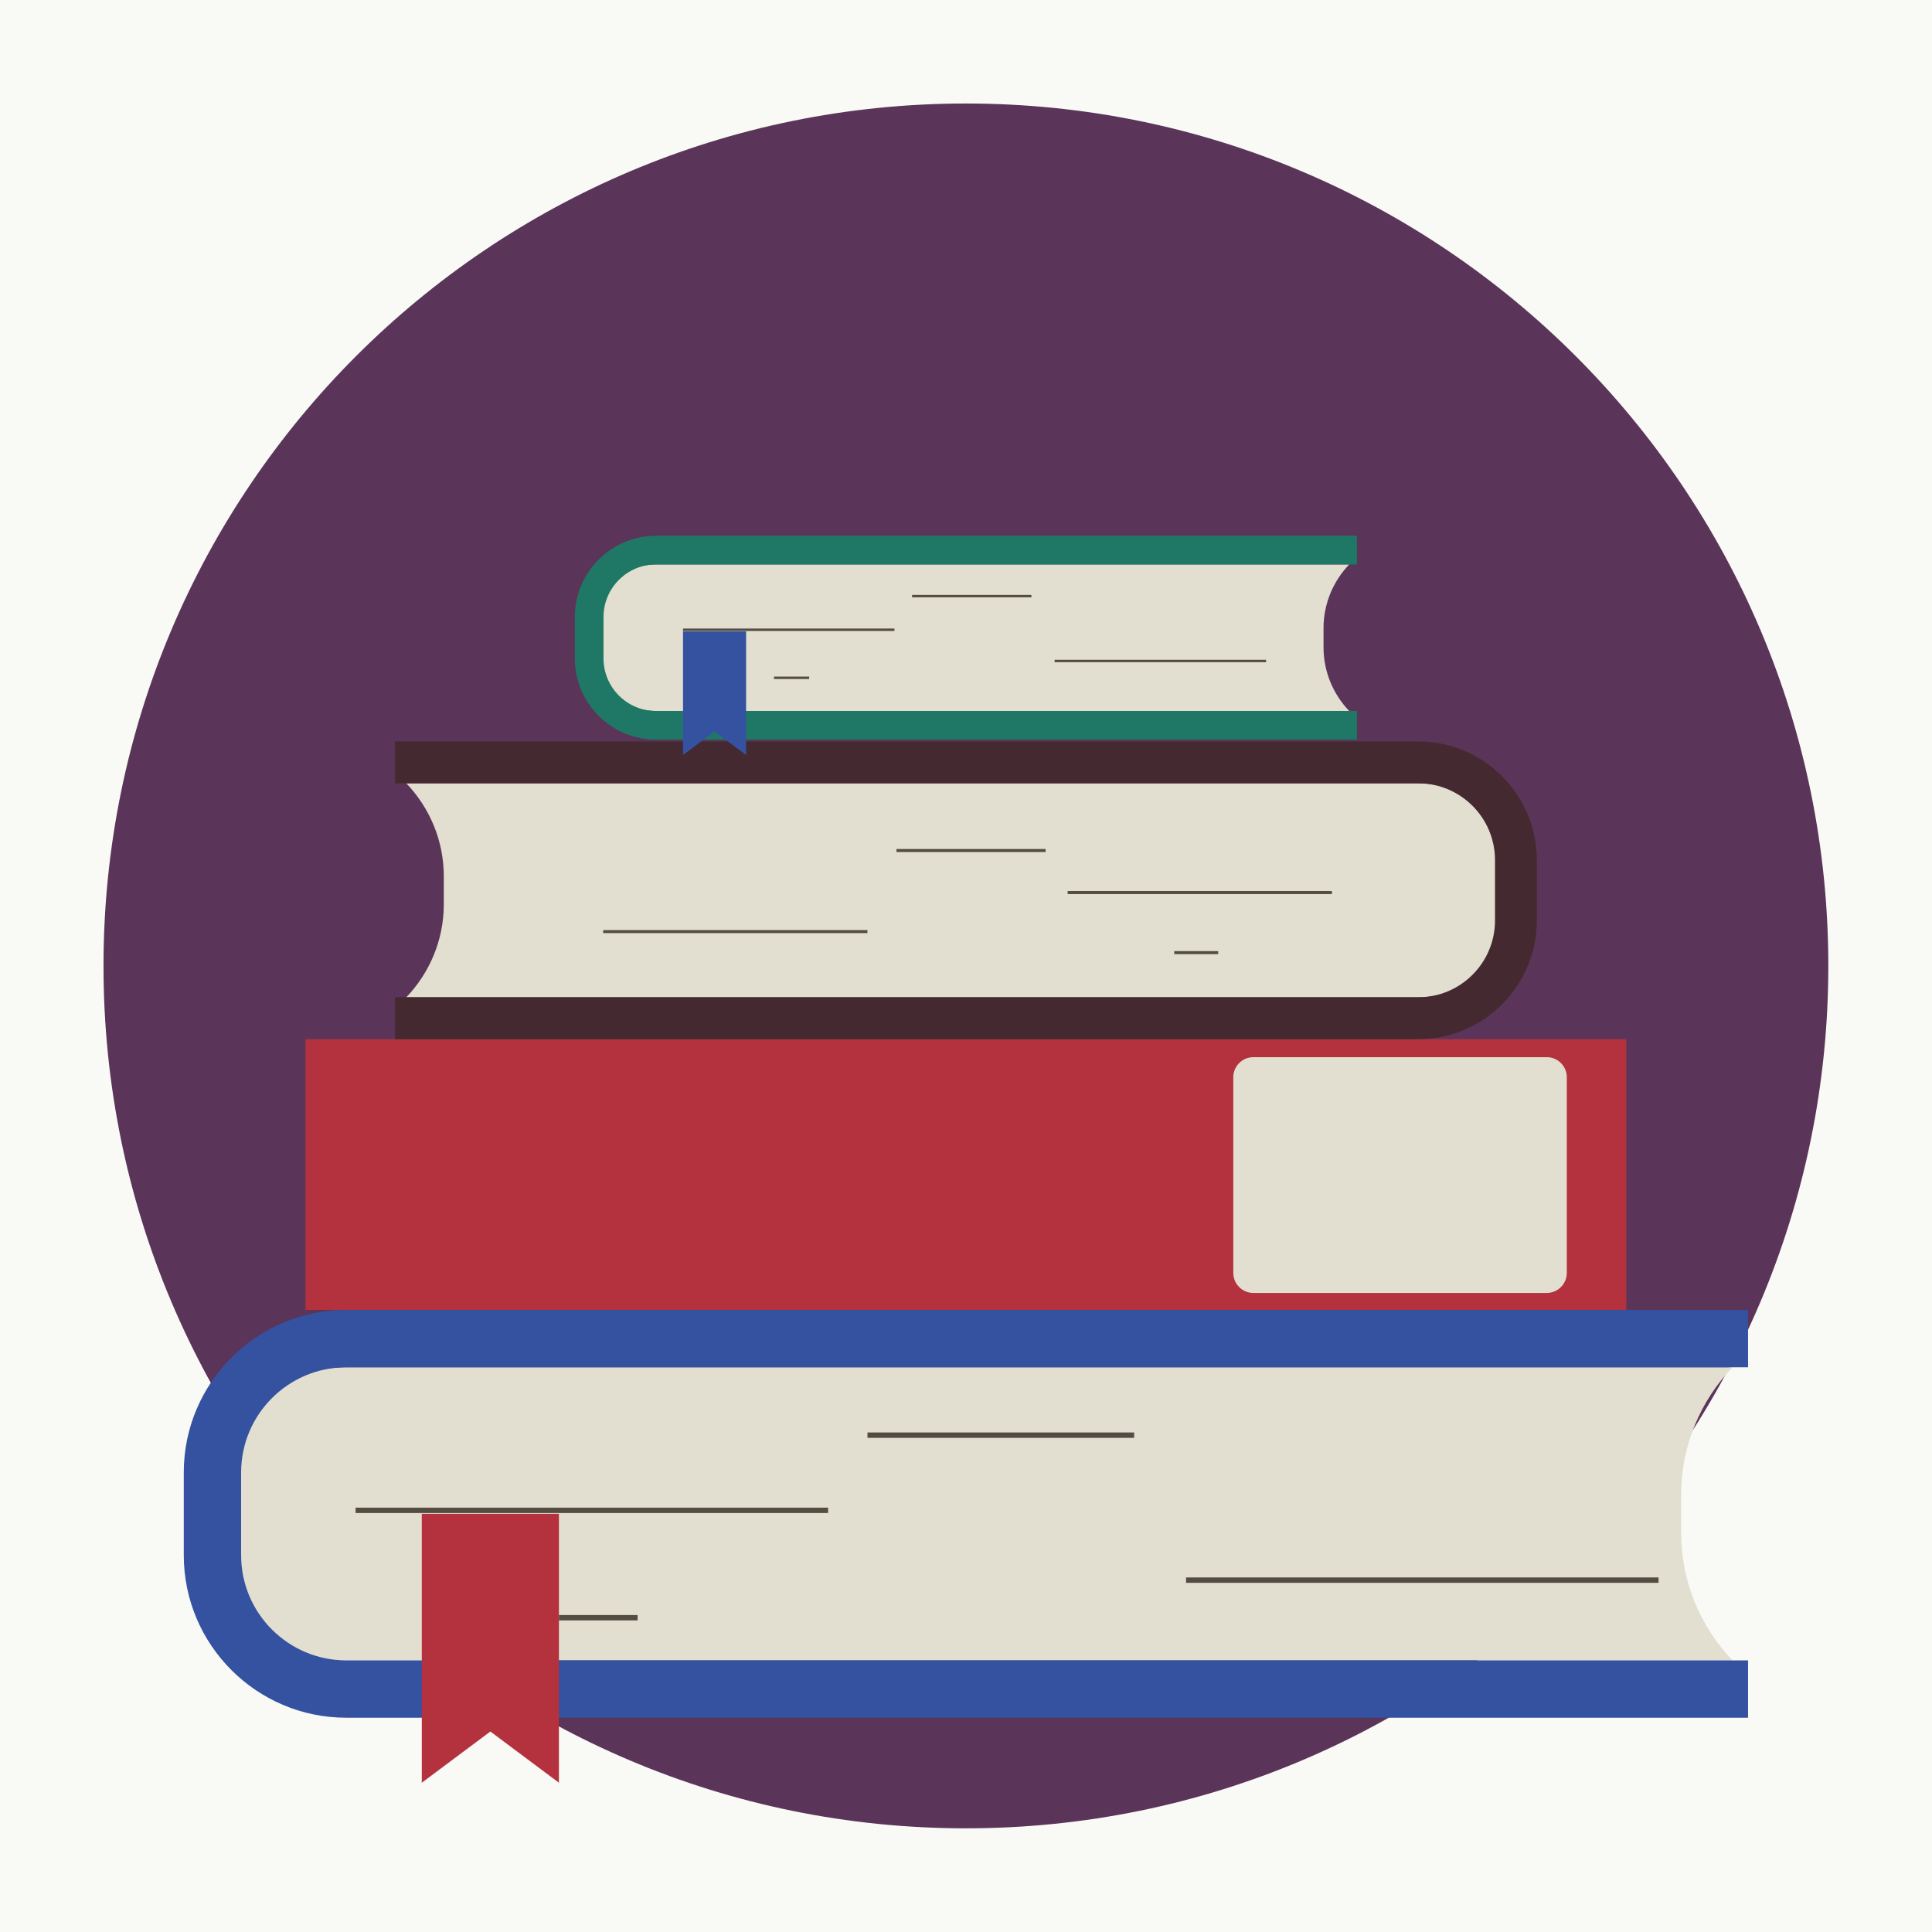
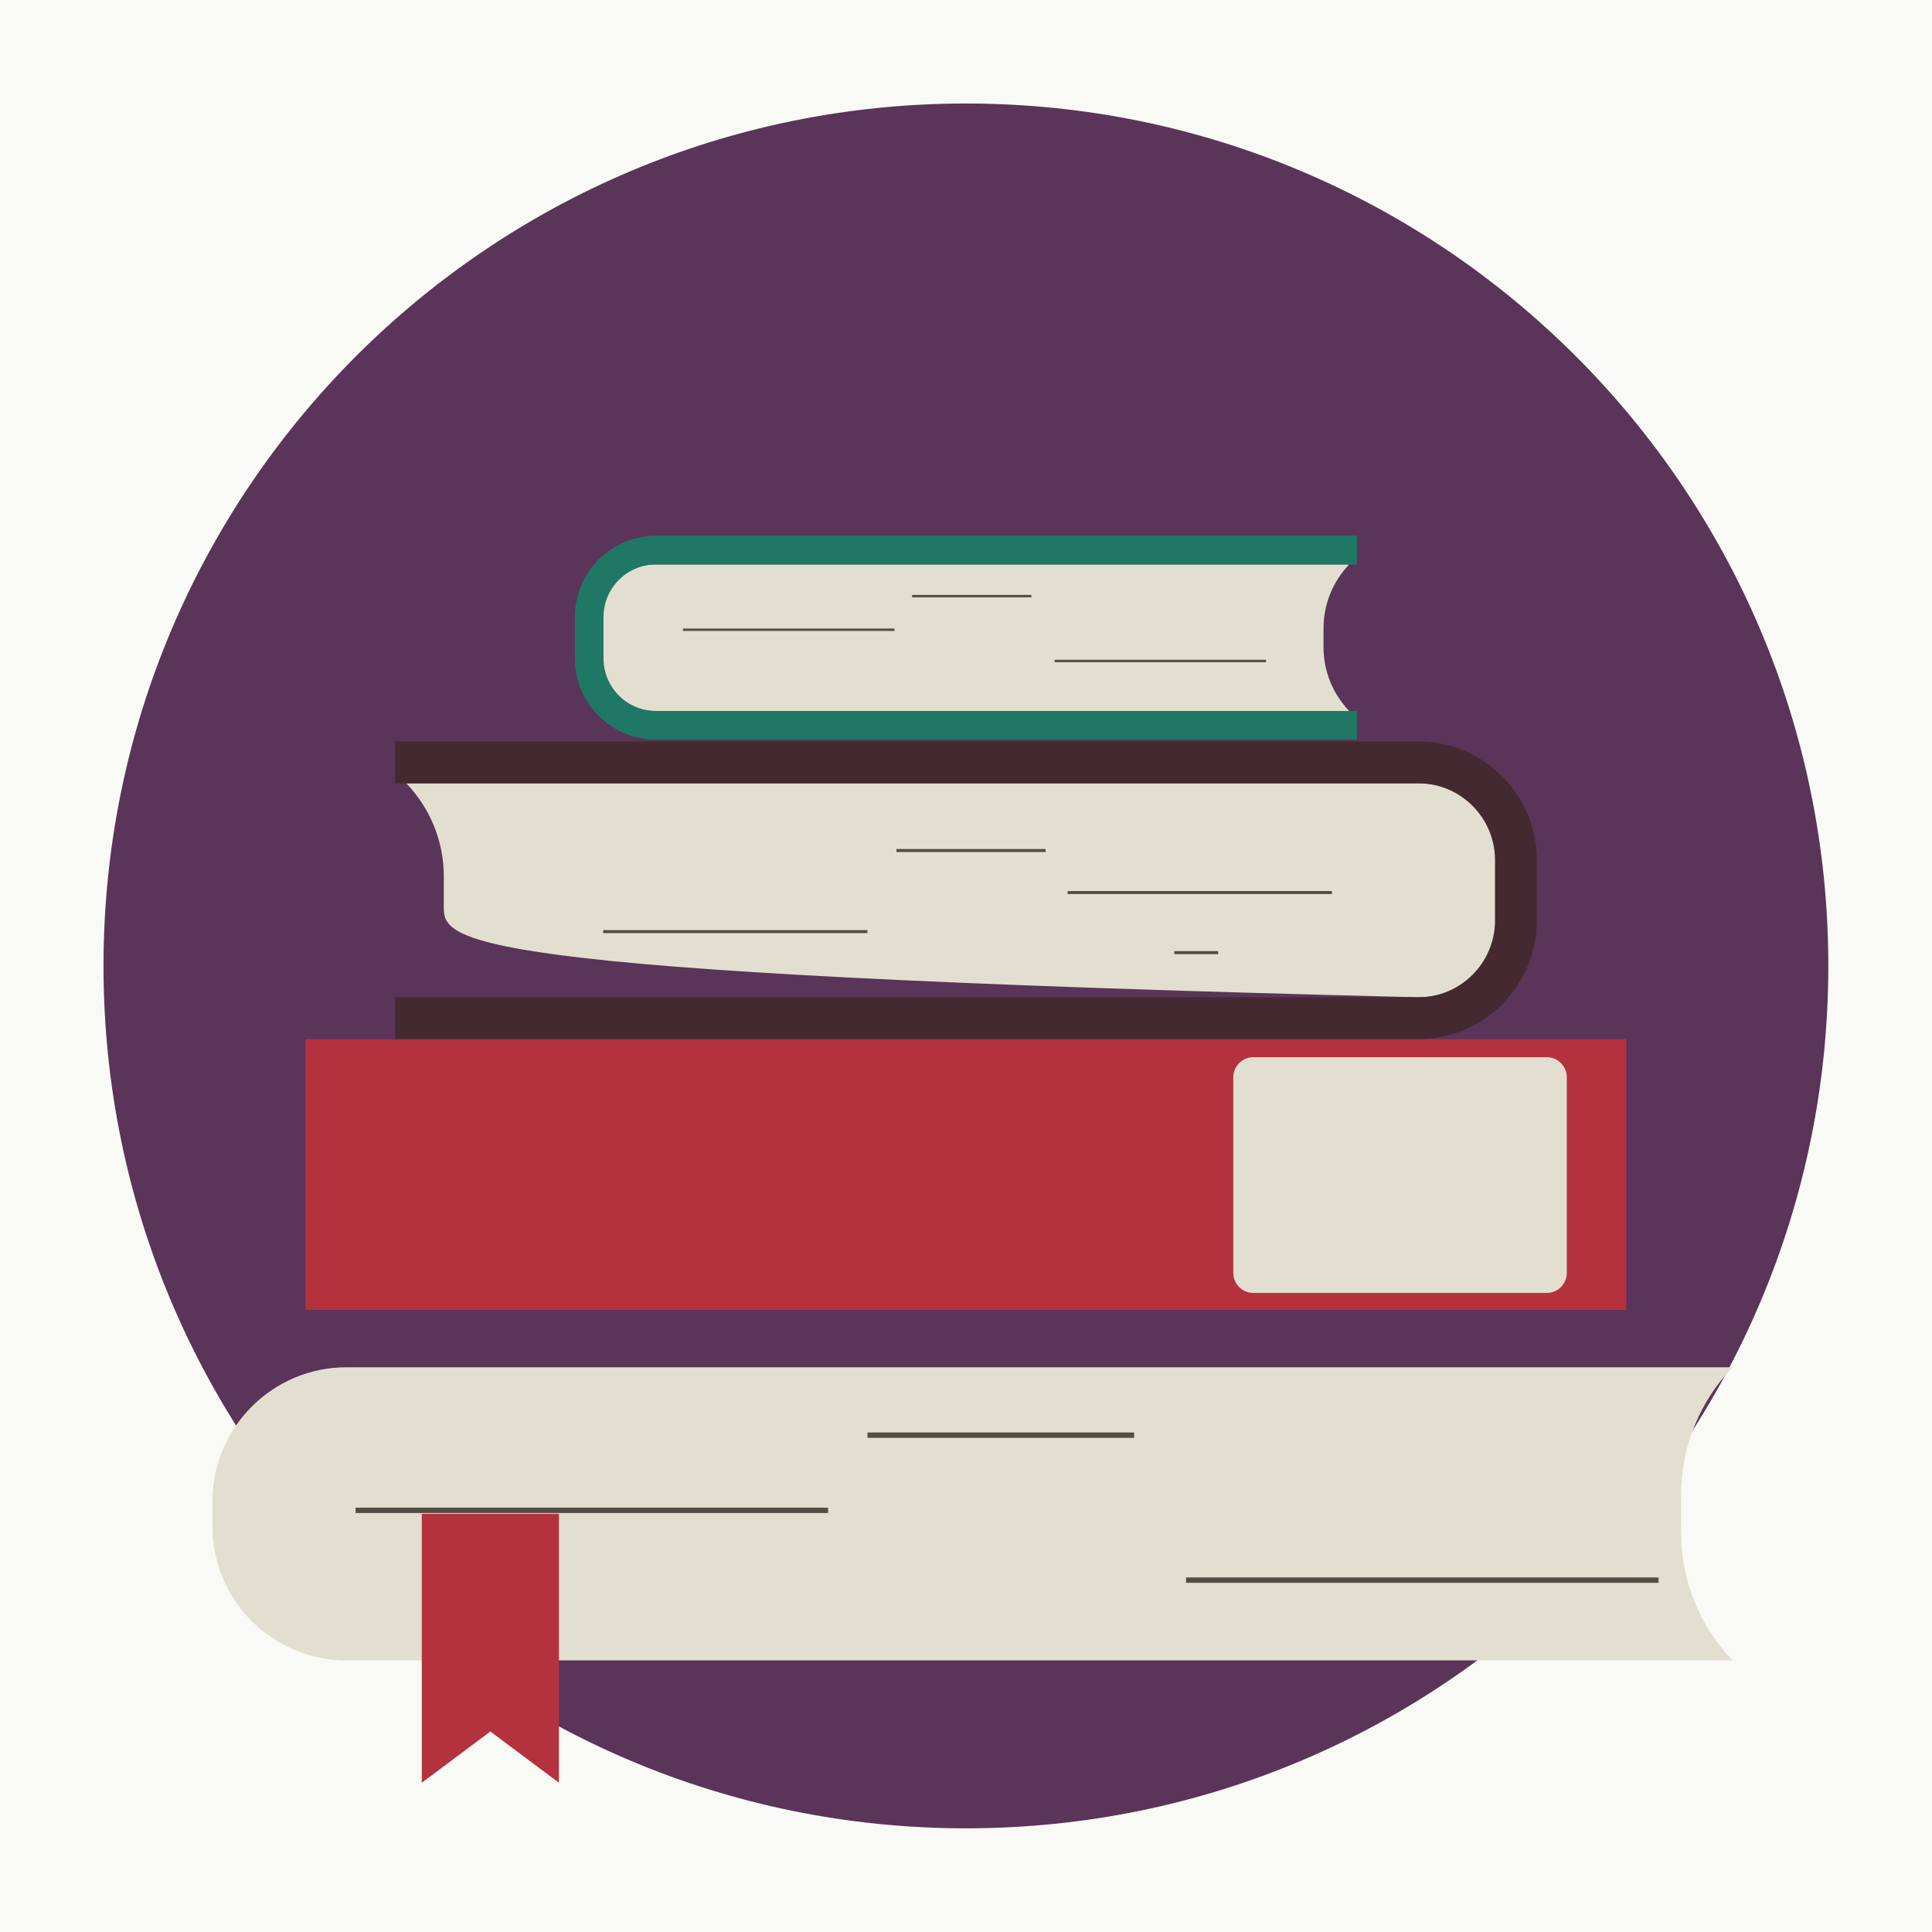
<svg xmlns="http://www.w3.org/2000/svg" xmlns:ns1="http://www.serif.com/" width="100%" height="100%" viewBox="0 0 5000 5000" version="1.1" xml:space="preserve" style="fill-rule:evenodd;clip-rule:evenodd;stroke-linejoin:round;stroke-miterlimit:2;">
  <rect x="0" y="0" width="5000" height="5000" fill="#808080" stroke="none" />
  <g transform="matrix(4.167,0,0,4.167,0,0)">
    <rect x="0" y="0" width="1200" height="1200" style="fill:rgb(249,249,246);" />
  </g>
  <g id="Layer-1" ns1:id="Layer 1" transform="matrix(5.752,0,0,5.752,-951.433,-930.231)">
    <g transform="matrix(0,-1,-1,0,600,208.293)">
      <path d="M-388.022,-388.022C-602.32,-388.022 -776.043,-214.299 -776.043,-0.001C-776.043,214.298 -602.32,388.022 -388.022,388.022C-173.724,388.022 -0.001,214.298 -0.001,-0.001C-0.001,-214.299 -173.724,-388.022 -388.022,-388.022" style="fill:rgb(91,52,89);fill-rule:nonzero;" />
    </g>
    <g transform="matrix(-1,0,0,1,1200,180.362)">
      <rect x="302.868" y="448.899" width="594.264" height="121.84" style="fill:rgb(180,50,62);" />
    </g>
    <g transform="matrix(1,0,0,1,861.358,637.383)">
      <path d="M0,106.073L-132.052,106.073C-137.002,106.073 -141.052,102.023 -141.052,97.073L-141.052,9C-141.052,4.05 -137.002,0 -132.052,0L0,0C4.95,0 9,4.05 9,9L9,97.073C9,102.023 4.95,106.073 0,106.073" style="fill:rgb(226,223,208);fill-rule:nonzero;" />
    </g>
    <g transform="matrix(1,0,0,1,921.801,834.24)">
      <path d="M0,17.2L0,-0.001C0,-22.182 8.821,-42.391 23.106,-57.337L-600.6,-57.337C-633.712,-57.337 -660.803,-30.246 -660.803,2.866L-660.803,14.333C-660.803,47.445 -633.712,74.537 -600.6,74.537L23.106,74.537C8.821,59.59 0,39.381 0,17.2" style="fill:rgb(226,223,208);fill-rule:nonzero;" />
    </g>
    <g transform="matrix(1,0,0,1,951.903,776.902)">
-       <path d="M0,131.874L-630.702,131.874C-656.784,131.874 -678.004,110.654 -678.004,84.571L-678.004,47.303C-678.004,21.22 -656.784,0 -630.702,0L0,0L0,-25.801L-630.702,-25.801C-671.011,-25.801 -703.806,6.993 -703.806,47.303L-703.806,84.571C-703.806,124.881 -671.011,157.675 -630.702,157.675L0,157.675L0,131.874Z" style="fill:rgb(52,82,160);fill-rule:nonzero;" />
-     </g>
+       </g>
    <g transform="matrix(1,0,0,1,416.888,842.839)">
      <path d="M0,120.985L-30.852,97.94L-61.703,120.985L-61.703,0L0,0L0,120.985Z" style="fill:rgb(180,50,62);fill-rule:nonzero;" />
    </g>
    <g transform="matrix(-1,0,0,1,869.158,579.164)">
-       <rect x="416.888" y="309.21" width="35.382" height="2.416" style="fill:rgb(82,76,66);" />
-     </g>
+       </g>
    <g transform="matrix(-1,0,0,1,863.397,482.532)">
      <rect x="325.403" y="357.526" width="212.591" height="2.416" style="fill:rgb(82,76,66);" />
    </g>
    <g transform="matrix(-1,0,0,1,1610.69,545.342)">
      <rect x="699.048" y="326.121" width="212.591" height="2.416" style="fill:rgb(82,76,66);" />
    </g>
    <g transform="matrix(-1,0,0,1,1231.41,414.888)">
      <rect x="555.71" y="391.348" width="119.985" height="2.416" style="fill:rgb(82,76,66);" />
    </g>
    <g transform="matrix(1,0,0,1,365.088,556.014)">
-       <path d="M0,12.557L0,0C0,-16.192 -6.439,-30.944 -16.867,-41.855L438.433,-41.855C462.605,-41.855 482.381,-22.078 482.381,2.093L482.381,10.464C482.381,34.636 462.605,54.412 438.433,54.412L-16.867,54.412C-6.439,43.501 0,28.749 0,12.557" style="fill:rgb(226,223,208);fill-rule:nonzero;" />
+       <path d="M0,12.557L0,0C0,-16.192 -6.439,-30.944 -16.867,-41.855L438.433,-41.855C462.605,-41.855 482.381,-22.078 482.381,2.093L482.381,10.464C482.381,34.636 462.605,54.412 438.433,54.412C-6.439,43.501 0,28.749 0,12.557" style="fill:rgb(226,223,208);fill-rule:nonzero;" />
    </g>
    <g transform="matrix(1,0,0,1,343.114,514.159)">
      <path d="M0,96.267L460.407,96.267C479.447,96.267 494.938,80.777 494.938,61.736L494.938,34.531C494.938,15.49 479.447,-0 460.407,-0L0,-0L0,-18.835L460.407,-18.835C489.833,-18.835 513.773,5.105 513.773,34.531L513.773,61.736C513.773,91.162 489.833,115.102 460.407,115.102L0,115.102L0,96.267Z" style="fill:rgb(68,42,48);fill-rule:nonzero;" />
    </g>
    <g transform="matrix(1,0,0,1,0,-19.331)">
      <rect x="693.722" y="608.99" width="19.79" height="1.351" style="fill:rgb(82,76,66);" />
    </g>
    <g transform="matrix(1,0,0,1,0,-73.377)">
      <rect x="645.775" y="636.013" width="118.905" height="1.351" style="fill:rgb(82,76,66);" />
    </g>
    <g transform="matrix(1,0,0,1,0,-38.247)">
      <rect x="436.791" y="618.448" width="118.905" height="1.351" style="fill:rgb(82,76,66);" />
    </g>
    <g transform="matrix(1,0,0,1,0,-111.211)">
      <rect x="568.757" y="654.93" width="67.109" height="1.351" style="fill:rgb(82,76,66);" />
    </g>
    <g transform="matrix(1,0,0,1,760.901,444.35)">
      <path d="M0,8.601L0,0C0,-11.09 4.41,-21.194 11.553,-28.668L-300.3,-28.668C-316.856,-28.668 -330.402,-15.122 -330.402,1.434L-330.402,7.168C-330.402,23.723 -316.856,37.269 -300.3,37.269L11.553,37.269C4.41,29.796 0,19.692 0,8.601" style="fill:rgb(226,223,208);fill-rule:nonzero;" />
    </g>
    <g transform="matrix(1,0,0,1,775.951,415.682)">
      <path d="M0,65.937L-315.351,65.937C-328.392,65.937 -339.002,55.327 -339.002,42.286L-339.002,23.651C-339.002,10.61 -328.392,-0 -315.351,-0L0,-0L0,-12.901L-315.351,-12.901C-335.506,-12.901 -351.903,3.496 -351.903,23.651L-351.903,42.286C-351.903,62.441 -335.506,78.838 -315.351,78.838L0,78.838L0,65.937Z" style="fill:rgb(31,120,102);fill-rule:nonzero;" />
    </g>
    <g transform="matrix(1,0,0,1,501.094,445.791)">
-       <path d="M0,55.627L-14.185,45.031L-28.37,55.627L-28.37,0L0,0L0,55.627Z" style="fill:rgb(52,82,160);fill-rule:nonzero;" />
-     </g>
+       </g>
    <g transform="matrix(-1,0,0,1,1043.15,-266.629)">
-       <rect x="513.659" y="732.774" width="15.832" height="1.081" style="fill:rgb(82,76,66);" />
-     </g>
+       </g>
    <g transform="matrix(-1,0,0,1,1040.57,-309.867)">
      <rect x="472.725" y="754.393" width="95.124" height="1.081" style="fill:rgb(82,76,66);" />
    </g>
    <g transform="matrix(-1,0,0,1,1374.95,-281.763)">
      <rect x="639.912" y="740.341" width="95.124" height="1.081" style="fill:rgb(82,76,66);" />
    </g>
    <g transform="matrix(-1,0,0,1,1205.24,-340.133)">
      <rect x="575.776" y="769.526" width="53.687" height="1.081" style="fill:rgb(82,76,66);" />
    </g>
  </g>
</svg>